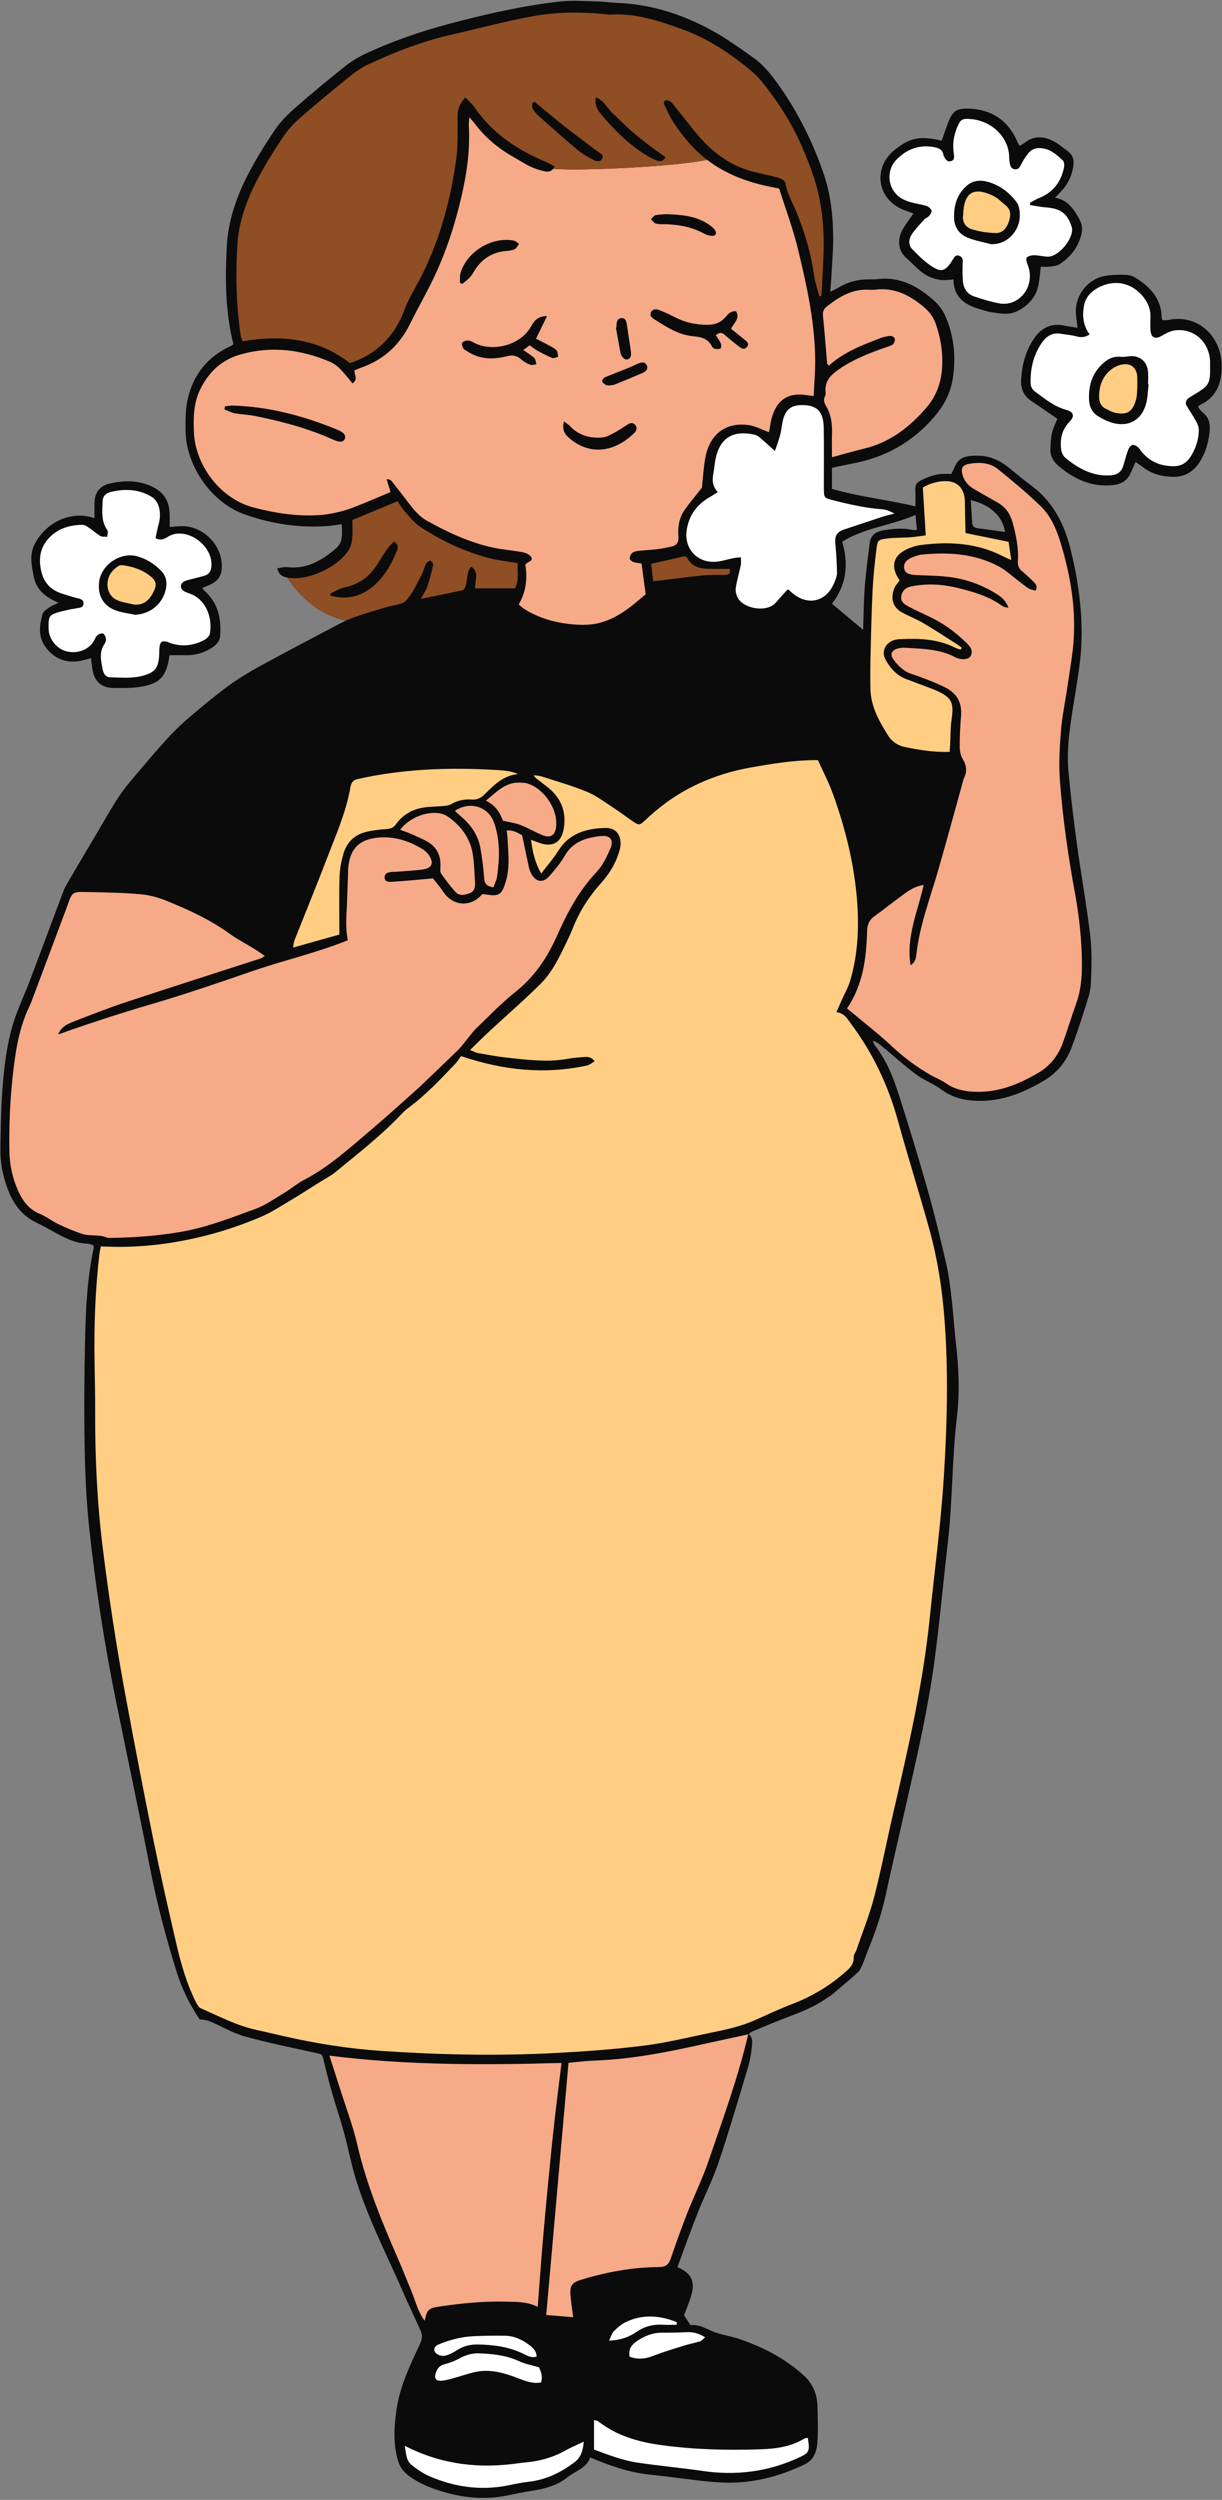
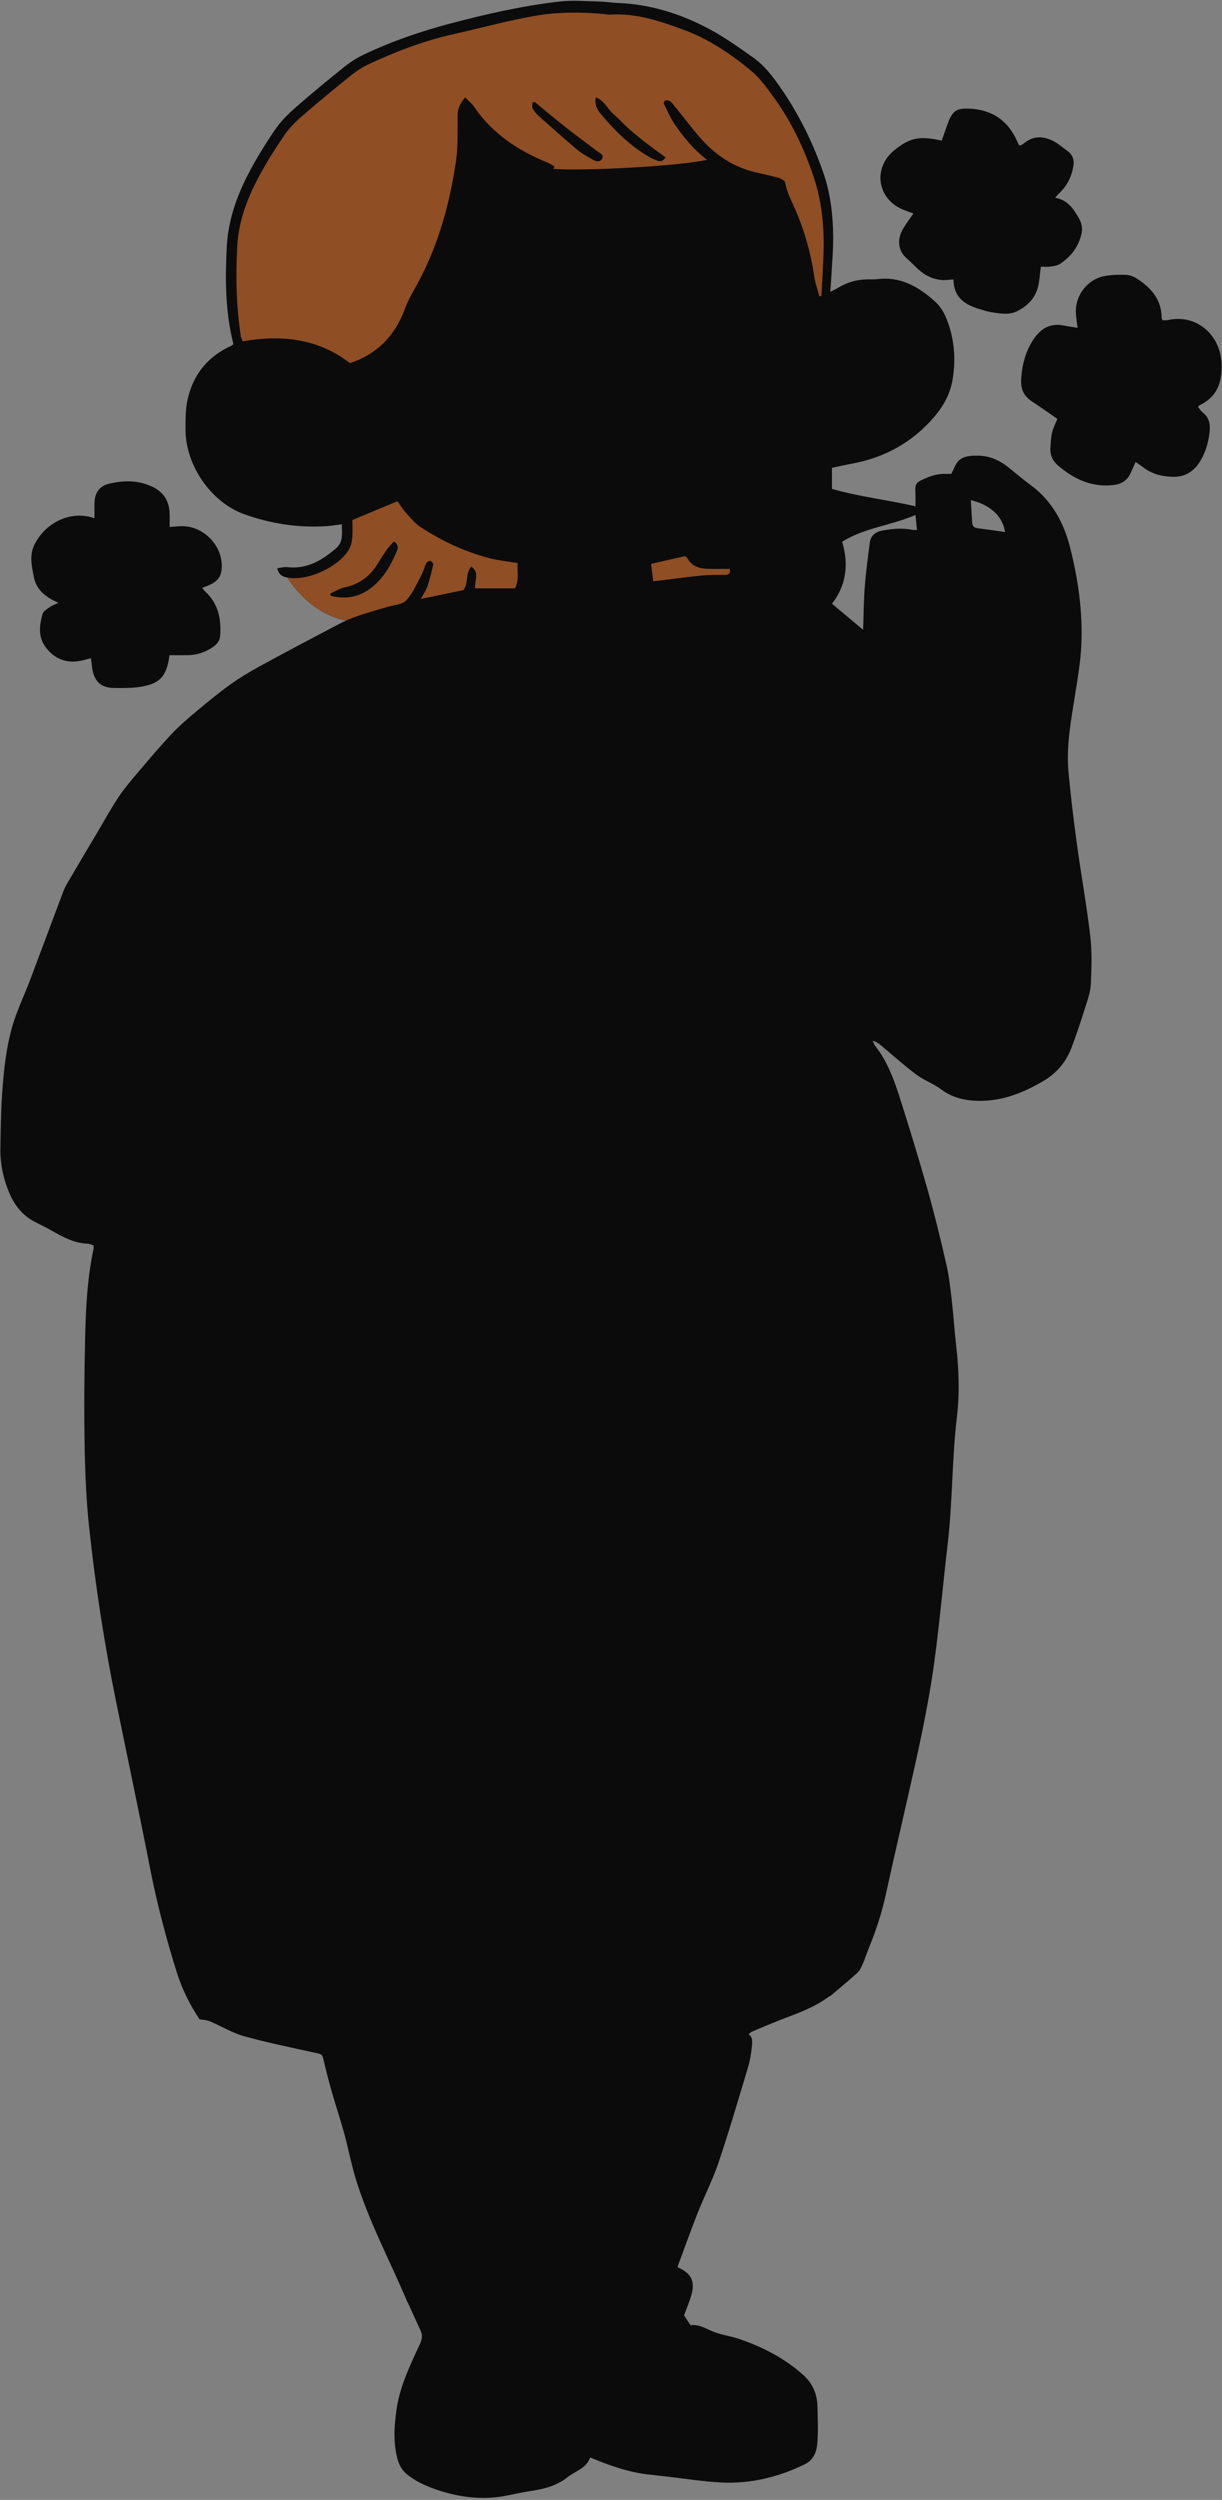
<svg xmlns="http://www.w3.org/2000/svg" height="635.5" preserveAspectRatio="xMidYMid meet" version="1.0" viewBox="-0.1 -0.2 310.8 635.5" width="310.8" zoomAndPan="magnify">
  <rect x="-0.1" y="-0.2" width="310.8" height="635.5" fill="#808080" stroke="none" />
  <g id="change1_1">
    <path d="M273.788,214.311c-0.833-6.089-1.571-12.196-2.132-18.315c-0.604-6.586,0.648-13.05,1.666-19.524 c0.657-4.18,1.397-8.378,1.595-12.592c0.396-8.433-0.781-16.752-2.856-24.917c-1.613-6.349-4.612-11.891-10.053-15.871 c-1.868-1.366-3.631-2.876-5.432-4.333c-2.366-1.914-4.988-3.138-8.099-3.13c-1.706,0.004-3.486,0.064-4.74,1.281 c-0.827,0.802-1.196,2.077-1.888,3.359c-0.3,0-0.854,0.02-1.405-0.004c-2.143-0.091-4.098,0.605-5.987,1.489 c-1.615,0.756-1.854,1.356-1.741,3.184c0.068,1.091,0.012,2.189,0.012,3.578c-7.253-1.698-14.453-2.465-21.229-4.438 c0-1.983,0-3.629,0-5.354c1.801-0.377,3.427-0.752,5.065-1.054c8.394-1.55,15.451-5.438,21.005-11.969 c2.322-2.731,4.01-5.812,4.601-9.356c0.926-5.554,0.431-11.017-1.834-16.202c-0.621-1.421-1.622-2.808-2.779-3.838 c-4.109-3.656-8.686-6.278-14.513-5.543c-0.71,0.089-1.437,0.057-2.156,0.052c-2.784-0.021-5.371,0.658-7.757,2.107 c-0.572,0.347-1.192,0.615-2.059,1.057c0.099-1.364,0.192-2.387,0.245-3.413c0.183-3.509,0.517-7.02,0.49-10.527 c-0.042-5.451-0.648-10.895-2.416-16.056c-2.674-7.809-6.304-15.178-11.044-21.988c-1.982-2.848-4.068-5.582-6.903-7.578 c-3.524-2.482-7.052-5.02-10.831-7.064c-7.377-3.989-15.255-6.497-23.729-6.811c-1.516-0.056-3.025-0.318-4.54-0.35 c-3.344-0.07-6.727-0.382-10.028-0.01c-9.451,1.067-18.705,3.177-27.908,5.606c-7.598,2.006-14.967,4.547-22.048,7.916 c-1.712,0.815-3.352,1.875-4.834,3.061c-4.177,3.344-8.318,6.739-12.343,10.262c-1.906,1.668-3.777,3.495-5.202,5.568 c-2.484,3.613-4.804,7.37-6.842,11.25c-3.069,5.843-5.231,12.091-5.566,18.708c-0.42,8.287-0.381,16.601,1.698,24.749 c-0.261,0.185-0.434,0.354-0.641,0.448c-5.943,2.705-9.626,7.32-11.016,13.622c-0.543,2.462-0.54,5.078-0.531,7.623 c0.033,9.384,6.735,18.606,14.954,21.533c6.814,2.427,13.752,3.493,20.943,3.022c1.238-0.081,2.466-0.302,3.851-0.477 c0.043,2.376,0.415,4.546-1.534,6.188c-3.575,3.013-7.4,5.312-12.368,4.708c-0.788-0.096-1.621,0.178-2.503,0.29 c0.045,0.223,0.104,0.421,0.171,0.603c0.024,0.065,0.055,0.119,0.082,0.179c0.048,0.108,0.095,0.216,0.151,0.309 c0.038,0.063,0.081,0.117,0.122,0.174c0.053,0.074,0.106,0.148,0.165,0.212c0.05,0.055,0.104,0.103,0.157,0.151 c0.057,0.052,0.115,0.103,0.176,0.148c0.062,0.045,0.126,0.086,0.191,0.125c0.059,0.035,0.118,0.069,0.179,0.1 c0.074,0.037,0.149,0.071,0.226,0.102c0.056,0.022,0.112,0.043,0.169,0.063c0.089,0.03,0.178,0.059,0.27,0.084 c0.043,0.012,0.088,0.022,0.132,0.033c0.112,0.027,0.224,0.053,0.339,0.075c1.834,2.844,6.838,9.353,14.978,10.934 c0.001,0,0.002-0.001,0.003-0.001c-0.001,0-0.002,0.001-0.003,0.001c0,0-0.001,0-0.001,0c-0.462,0.207-0.919,0.422-1.366,0.656 c-6.855,3.589-13.703,7.194-20.495,10.901c-2.725,1.487-5.404,3.107-7.914,4.927c-3.163,2.294-6.177,4.8-9.169,7.319 c-2.008,1.691-3.977,3.457-5.764,5.375c-2.773,2.976-5.409,6.082-8.039,9.186c-1.75,2.066-3.54,4.125-5.042,6.368 c-1.951,2.914-3.639,6.005-5.431,9.025c-2.527,4.258-5.057,8.514-7.56,12.786c-0.478,0.816-0.909,1.673-1.242,2.557 c-2.816,7.469-5.588,14.954-8.41,22.42c-0.847,2.24-1.829,4.429-2.71,6.657c-0.557,1.408-1.107,2.825-1.548,4.273 c-1.756,5.772-2.372,11.743-2.792,17.719c-0.33,4.699-0.379,9.422-0.447,14.135c-0.056,3.881,0.743,7.635,2.263,11.202 c1.349,3.165,3.374,5.781,6.541,7.366c1.495,0.748,2.984,1.512,4.44,2.334c2.795,1.578,5.601,3.083,8.923,3.204 c0.517,0.019,1.024,0.282,1.532,0.432c0,0.398,0.042,0.639-0.006,0.862c-1.615,7.542-1.974,15.216-2.152,22.881 c-0.213,9.109-0.28,18.229-0.117,27.339c0.122,6.865,0.416,13.753,1.143,20.577c1.584,14.858,3.866,29.625,6.846,44.274 c2.881,14.164,5.896,28.301,8.669,42.486c1.75,8.954,4.067,17.744,6.797,26.434c1.344,4.278,3.332,8.266,5.786,11.898 c1.029,0.069,1.968,0.223,2.816,0.586c2.855,1.221,5.576,2.887,8.536,3.707c5.912,1.639,11.94,2.867,17.938,4.183 c1.92,0.421,1.878,0.32,2.299,2.112c0.621,2.64,1.298,5.268,2.045,7.875c1.011,3.531,2.183,7.016,3.152,10.558 c1.053,3.85,1.778,7.796,2.95,11.607c3.322,10.799,8.688,20.754,13.058,31.122c0.062,0.146,0.165,0.274,0.231,0.419 c1.059,2.316,2.103,4.638,3.176,6.947c0.544,1.171,0.398,2.17-0.16,3.383c-2.467,5.363-5.094,10.69-5.951,16.63 c-0.619,4.291-0.893,8.577,0.297,12.839c0.472,1.69,1.365,2.969,2.786,4.037c2.477,1.861,5.275,2.998,8.173,3.902 c5.568,1.736,11.232,2.307,17.006,1.101c2.031-0.424,4.066-0.847,6.116-1.156c3.285-0.495,6.484-1.359,9.072-3.445 c1.983-1.598,4.812-2.222,5.789-5.029c4.918,2.027,9.78,3.778,14.981,4.334c1.429,0.153,2.856,0.321,4.283,0.483 c4.68,0.529,9.349,1.295,14.044,1.532c7.468,0.378,14.562-1.359,21.289-4.626c2.311-1.122,3.022-3.268,3.188-5.472 c0.233-3.099,0.115-6.233,0.02-9.348c-0.093-3.075-1.195-5.706-3.556-7.835c-4.772-4.304-10.346-7.152-16.355-9.208 c-2.331-0.798-4.875-1.059-7.096-2.066c-1.763-0.799-3.389-1.68-5.275-1.424c-0.61-0.935-1.127-1.728-1.644-2.52 c0.603-1.625,1.258-3.171,1.752-4.767c1.172-3.786,0.221-5.828-3.351-7.447c-0.062-0.028-0.098-0.116-0.069-0.08 c1.717-4.611,3.339-9.19,5.125-13.704c1.703-4.305,3.843-8.452,5.314-12.828c2.696-8.019,5.076-16.146,7.506-24.252 c0.523-1.746,0.812-3.586,0.989-5.405c0.099-1.016,0.252-2.226-0.853-2.957c-0.001,0-0.001-0.001-0.002-0.001 c0.219-0.173,0.42-0.388,0.645-0.544c0.076-0.053,0.155-0.099,0.239-0.134c2.797-1.17,5.583-2.374,8.42-3.441 c3.815-1.435,7.613-2.877,10.933-5.32c0.191-0.141,0.448-0.197,0.626-0.349c2.307-1.952,4.656-3.861,6.876-5.909 c0.665-0.613,1.027-1.596,1.411-2.461c0.485-1.09,0.817-2.246,1.273-3.351c1.831-4.439,3.369-8.962,4.401-13.666 c1.814-8.269,3.724-16.517,5.6-24.773c2.62-11.53,5.244-23.069,6.83-34.791c1.349-9.973,2.229-20.009,3.398-30.007 c1.253-10.712,1.063-21.52,2.344-32.242c0.718-6.012,0.493-12.13-0.21-18.192c-0.433-3.729-0.652-7.483-1.083-11.212 c-0.357-3.089-0.686-6.204-1.378-9.227c-1.46-6.379-3.003-12.746-4.782-19.042c-2.28-8.064-4.735-16.082-7.292-24.063 c-1.412-4.409-3.09-8.747-6.001-12.466c-0.311-0.398-0.478-0.908-0.712-1.367c0.97,0.237,1.627,0.751,2.269,1.285 c2.942,2.448,5.787,5.025,8.85,7.31c1.966,1.466,4.395,2.312,6.356,3.783c2.777,2.081,5.853,2.797,9.189,2.893 c6.222,0.178,11.731-2.052,16.941-5.147c3.257-1.935,5.616-4.767,6.967-8.302c1.308-3.423,2.446-6.915,3.552-10.41 c0.6-1.896,1.303-3.847,1.389-5.798c0.178-4.064,0.326-8.185-0.143-12.21C276.281,229.929,274.859,222.142,273.788,214.311z M246.811,126.929c4.985,1.218,8.089,4.085,8.714,8.114c-2.501-0.35-4.769-0.686-7.043-0.975c-0.865-0.11-1.269-0.569-1.321-1.398 C247.043,130.776,246.93,128.882,246.811,126.929z M232.742,130.705c0.149,1.525,0.253,2.595,0.374,3.833 c-0.558-0.025-0.948,0.008-1.316-0.068c-2.469-0.51-4.908-0.252-7.357,0.174c-1.864,0.325-3.104,1.276-3.346,3.201 c-0.466,3.711-0.972,7.422-1.257,11.149c-0.271,3.549-0.282,7.117-0.416,10.907c-2.711-2.266-5.224-4.367-7.925-6.625 c3.547-4.531,4.369-9.894,2.587-15.757C219.779,133.941,226.449,133.439,232.742,130.705z M8.497,146.439 c-0.531-2.757-1.17-5.515,0.172-8.203c2.912-5.83,9.54-8.753,15.258-6.694c0-1.259,0.001-2.486,0-3.712 c-0.004-2.676,1.233-4.495,3.792-5.088c3.634-0.841,7.223-0.921,10.772,0.715c2.864,1.32,4.314,3.437,4.531,6.479 c0.09,1.259,0.015,2.53,0.015,3.823c1.063-0.073,1.998-0.169,2.934-0.198c5.24-0.162,10.066,4.335,10.326,9.605 c0.141,2.861-0.735,4.298-3.339,5.447c-0.483,0.213-0.984,0.385-1.618,0.631c0.286,0.365,0.444,0.635,0.666,0.836 c3.382,3.067,4.204,7.005,3.893,11.341c-0.095,1.329-0.874,2.201-1.894,2.896c-1.893,1.29-3.992,1.995-6.289,2.039 c-1.502,0.028-3.004,0.005-4.701,0.005c-0.742,5.567-2.555,7.448-8.183,8.144c-1.971,0.244-3.985,0.203-5.979,0.185 c-3.117-0.028-4.863-1.535-5.435-4.616c-0.171-0.923-0.232-1.866-0.363-2.96c-0.762,0.201-1.357,0.359-1.953,0.514 c-4.021,1.041-7.503-0.201-9.832-3.656c-1.713-2.541-1.303-5.357-0.554-8.071c0.196-0.71,1.15-1.265,1.845-1.767 c0.564-0.408,1.261-0.63,2.214-1.085C11.596,151.636,9.156,149.856,8.497,146.439z M227.412,37.946 c3.919-3.154,6.37-3.656,11.995-2.392c0.518-1.459,1.026-2.947,1.575-4.419c1.179-3.162,2.208-3.869,5.536-3.712 c5.725,0.272,9.765,3.034,12.087,8.288c0.128,0.289,0.26,0.577,0.404,0.859c0.031,0.061,0.119,0.093,0.345,0.258 c0.312-0.191,0.722-0.385,1.065-0.663c2.441-1.981,5.024-1.773,7.592-0.386c1.183,0.639,2.214,1.561,3.321,2.343 c1.396,0.987,1.84,2.317,1.552,3.977c-0.392,2.255-1.237,4.285-2.79,5.99c-0.532,0.584-1.081,1.152-1.854,1.972 c3.196,0.56,4.646,2.782,6.042,5.174c0.792,1.358,1.003,2.703,0.659,4.125c-0.787,3.253-2.721,5.753-5.492,7.556 c-0.687,0.447-1.642,0.542-2.493,0.66c-0.768,0.106-1.562,0.022-2.338,0.022c-0.204,1.661-0.305,3.089-0.564,4.487 c-0.601,3.243-2.654,5.431-5.487,6.838c-2.09,1.038-4.381,0.56-6.584,0.24c-0.94-0.136-1.849-0.483-2.771-0.742 c-3.819-1.073-6.768-2.967-6.812-7.581c-1.166,0.06-2.176,0.24-3.154,0.135c-2.204-0.236-4.124-1.194-5.76-2.689 c-1.002-0.915-1.939-1.903-2.965-2.79c-2.488-2.151-2.255-5.093-1.126-7.191c0.784-1.456,1.832-2.769,2.822-4.235 c-0.848-0.311-1.671-0.593-2.48-0.912C222.984,50.496,221.764,42.491,227.412,37.946z M304.604,103.26 c0.398,0.475,0.734,1.05,1.222,1.428c1.67,1.293,1.92,3.026,1.714,4.95c-0.276,2.576-0.97,5.033-2.298,7.257 c-1.579,2.645-3.819,4.196-7.06,4.117c-2.802-0.068-5.363-0.72-7.599-2.47c-0.558-0.437-1.159-0.819-1.865-1.314 c-0.461,1.047-0.848,1.989-1.286,2.905c-0.906,1.894-2.381,2.775-4.522,2.991c-5.419,0.547-9.836-1.536-13.816-4.898 c-1.338-1.13-2.14-2.6-2.04-4.41c0.074-1.349,0.124-2.722,0.428-4.028c0.284-1.219,0.889-2.362,1.343-3.513 c-2.187-1.502-4.315-3.02-6.5-4.449c-2.085-1.364-2.864-3.183-2.705-5.687c0.228-3.595,1.096-6.92,3.059-9.954 c1.874-2.897,4.373-4.358,7.908-3.615c1.071,0.225,2.16,0.365,3.377,0.566c-0.158-1.381-0.372-2.619-0.43-3.864 c-0.203-4.362,2.953-8.484,7.268-9.294c1.789-0.336,3.659-0.367,5.485-0.311c0.904,0.027,1.896,0.403,2.671,0.898 c3.662,2.34,6.369,5.342,6.394,10.029c0.001,0.147,0.102,0.294,0.223,0.62c0.458-0.022,0.99,0.024,1.49-0.081 c7.28-1.531,13.265,3.893,13.523,11.123c0.173,4.848-1.14,8.449-5.642,10.589C304.821,102.903,304.752,103.073,304.604,103.26z" fill="#0b0b0b" />
  </g>
  <g id="change2_1">
-     <path d="M303.122,100.415c4.538-2.735,4.606-2.852,4.543-8.211c-0.004-0.319,0.014-0.641-0.016-0.958 c-0.474-5.04-4.549-8.08-9.015-7.445c-1.124,0.16-2.226,0.773-3.238,1.354c-1.703,0.976-2.749,0.52-2.888-1.458 c-0.079-1.112-0.033-2.236-0.007-3.353c0.049-2.115-0.763-3.887-2.13-5.439c-2.74-3.109-6.572-4.013-10.399-2.342 c-2.131,0.931-3.896,2.52-4.34,4.786c-0.488,2.492-0.349,5.107,1.406,7.471c-1.173,0.741-2.184,0.824-3.359,0.492 c-1.292-0.365-2.665-0.441-3.999-0.667c-2.3-0.39-3.799,0.77-4.977,2.55c-2.011,3.037-2.763,6.404-2.68,10.014 c0.023,0.997,0.47,1.658,1.207,2.201c2.438,1.792,4.765,3.73,7.798,4.559c1.999,0.547,2.28,1.613,0.851,3.089 c-1.896,1.958-2.372,4.304-2.114,6.844c0.081,0.795,0.492,1.773,1.085,2.264c3.256,2.692,6.802,4.687,11.275,4.494 c1.777-0.077,2.895-0.72,3.433-2.36c0.447-1.363,0.758-2.774,1.264-4.113c0.202-0.534,0.761-1.296,1.168-1.302 c0.564-0.009,1.329,0.463,1.676,0.961c2.137,3.073,5.044,4.459,8.753,4.47c2.001,0.006,3.375-0.952,4.339-2.5 c1.282-2.059,2.056-4.35,2.037-6.797c-0.006-0.793-0.417-1.637-0.817-2.362c-0.749-1.357-1.672-2.617-2.411-3.978 c-0.168-0.31-0.016-0.966,0.225-1.283C302.113,100.974,302.648,100.701,303.122,100.415z M291.445,102.238 c-1.094,4.4-4.666,6.347-8.963,4.943c-1.125-0.368-2.224-0.9-3.229-1.527c-1.5-0.936-2.277-2.293-2.365-4.163 c-0.177-3.731,0.813-6.925,3.678-9.437c1.253-1.098,2.633-1.738,4.358-1.554c0.694,0.074,1.417-0.042,2.119-0.129 c2.56-0.317,4.572,1.202,4.835,3.778c0.113,1.105,0.019,2.231,0.019,3.347c0.046,0.004,0.092,0.009,0.138,0.013 C291.849,99.088,291.826,100.707,291.445,102.238z M190.277,516.936c-0.028,0.006-0.057,0.012-0.086,0.018 c0.007-0.028,0.014-0.056,0.021-0.083C190.212,516.871,190.279,516.937,190.277,516.936z M160.035,598.903 c-0.375-1.952,0.526-3.051,1.755-3.897c1.937-1.333,4.044-2.223,6.467-2.216c2.156,0.006,4.315-0.024,6.469-0.127 c1.582-0.076,2.974,0.359,4.517,1.301c-0.489,0.402-0.828,0.867-1.271,1.011c-1.287,0.417-2.632,0.65-3.923,1.054 c-2.654,0.829-5.335,1.605-7.916,2.626C164.1,599.46,162.172,599.667,160.035,598.903z M15.752,150.734 c1.141,0.359,2.28,0.726,3.434,1.038c0.845,0.229,1.959,0.287,1.956,1.384c-0.003,1.338-1.326,1.103-2.184,1.355 c-0.379,0.112-0.793,0.102-1.18,0.193c-1.164,0.272-2.347,0.493-3.478,0.868c-1.7,0.563-1.988,1.022-2.039,2.779 c-0.014,0.479-0.002,0.959,0.015,1.438c0.09,2.502,2.048,4.936,4.475,5.569c2.849,0.743,5.736-0.358,7.065-2.688 c0.276-0.483,0.476-1.07,0.88-1.402c0.365-0.3,1.074-0.56,1.425-0.396c0.381,0.179,0.66,0.849,0.726,1.339 c0.057,0.429-0.146,0.972-0.401,1.351c-1.408,2.087-0.834,4.293-0.413,6.471c0.188,0.971,0.715,1.919,1.832,1.943 c2.942,0.062,5.912,0.374,8.8-0.521c2.617-0.812,3.445-1.851,3.689-4.651c0.076-0.874,0.017-1.763,0.136-2.63 c0.167-1.227,0.638-1.529,1.79-1.254c0.384,0.092,0.739,0.3,1.118,0.42c2.889,0.912,5.689,0.571,8.341-0.786 c0.644-0.329,1.43-1.023,1.538-1.655c0.766-4.467-1.257-8.77-4.941-10.134c-0.595-0.221-1.23-0.408-1.745-0.76 c-0.946-0.646-0.915-1.752,0.075-2.344c0.53-0.317,1.187-0.433,1.797-0.6c1.153-0.316,2.326-0.562,3.467-0.914 c1.209-0.372,1.68-1.212,1.752-2.518c0.3-5.463-6.652-10.113-11.034-7.408c-0.833,0.514-1.779,1.145-3.193,0.375 c0.249-1.125,0.467-2.341,0.793-3.529c0.797-2.904,0.148-5.781-1.75-6.946c-3.254-1.996-6.784-2.12-10.394-1.268 c-1.166,0.275-2.052,0.998-2.093,2.304c-0.078,2.526-0.472,5.098,1.184,7.386c0.271,0.374,0.015,1.129,0.002,1.708 c-0.587-0.047-1.276,0.084-1.74-0.18c-0.963-0.549-1.78-1.348-2.709-1.965c-0.582-0.386-1.264-0.901-1.894-0.89 c-3.287,0.054-6.313,0.932-8.605,3.47c-2.012,2.229-2.522,4.784-1.971,7.779C10.882,147.758,12.654,149.758,15.752,150.734z M25.12,147.656c0.566-4.331,5.453-7.596,9.642-6.449c2.364,0.647,4.348,1.905,6.064,3.64c1.3,1.314,1.628,2.848,1.275,4.614 c-0.761,3.808-3.906,6.419-7.813,6.623c-1.548-0.323-3.143-0.505-4.636-0.996C26.244,153.968,24.651,151.244,25.12,147.656z M161.986,592.47c-2.026,1.392-4.157,2.238-7.186,2.337c0.475-0.962,0.687-1.842,1.231-2.393c0.885-0.896,1.891-1.778,3.014-2.313 c4.345-2.07,8.687-1.709,12.961,0.002c0.003,0.226,0.006,0.453,0.01,0.679c-1.14,0-2.284,0.06-3.42-0.012 C166.198,590.618,163.926,591.137,161.986,592.47z M143.456,622.866c1.525-0.85,3.143-1.533,4.915-2.385 c-0.2,2.238-0.659,3.998-2.467,5.34c-3.468,2.575-7.194,4.381-11.532,4.864c-1.742,0.194-3.468,0.557-5.188,0.908 c-6.88,1.405-13.514,0.479-19.905-2.237c-1.666-0.708-3.22-1.779-4.652-2.904c-1.496-1.176-1.435-3.06-1.77-4.902 c9.366,4.803,18.938,5.864,28.898,4.43c1.263-0.182,2.544-0.247,3.803-0.45C138.335,625.083,140.979,624.246,143.456,622.866z M205.349,619.521c0.572,3.545,0.414,3.82-2.658,5.204c-7.698,3.467-15.707,4.436-24.05,3.218 c-5.598-0.817-11.245-1.31-16.837-2.162c-3.774-0.575-7.333-2.007-10.819-3.281c0-2.573,0-4.94,0-7.489 c0.469,0.123,0.814,0.117,1.025,0.283c4.672,3.666,10.114,5.243,15.889,6.048c8.483,1.184,17.002,1.379,25.539,1.088 c3.842-0.131,7.631-0.652,11.027-2.706C204.708,619.577,205.047,619.586,205.349,619.521z M111.437,595.787 c2.884-1.213,5.899-1.968,9.03-2.108c2.627-0.118,5.261-0.163,7.889-0.115c2.392,0.044,4.492,1.04,6.342,2.493 c0.856,0.672,1.666,1.483,1.685,2.806c-1.411,0.469-2.539-0.314-3.63-0.828c-3.625-1.706-7.453-2.183-11.392-2.248 c-1.985-0.033-3.753,0.465-5.415,1.556c-0.85,0.558-1.807,1.037-2.783,1.288c-0.601,0.155-1.44-0.009-1.98-0.342 C109.975,597.543,110.108,596.347,111.437,595.787z M110.704,603.145c0.348-1.074,0.878-1.971,2.171-2.306 c1.361-0.353,2.717-0.862,3.949-1.535c1.517-0.829,3.04-1.304,4.78-1.258c3.615,0.097,7.134,0.506,10.481,2.057 c1.422,0.659,3.021,0.937,4.89,1.493c0.527,1.084,1.021,2.32,0.53,3.841c-2.079,0.401-3.91-0.342-5.749-1.037 c-3.458-1.307-6.97-2.423-10.721-1.665c-1.942,0.393-3.82,1.09-5.74,1.604c-1.068,0.286-2.154,0.624-3.243,0.673 C110.777,605.071,110.309,604.363,110.704,603.145z M180.421,126.16c0.596-0.34,1.17-0.719,2.048-1.261 c-1.488-1.633-1.433-3.182-1.123-4.8c0.255-1.333,0.324-2.706,0.631-4.025c1.294-5.562,5.121-6.892,9.949-5.737 c0.914,0.219,1.679,1.131,2.468,1.779c0.766,0.628,1.473,1.327,2.595,2.349c0.563-1.707,1.046-2.931,1.363-4.197 c0.348-1.389,0.41-2.857,0.832-4.218c0.682-2.201,2.061-3.174,4.191-3.256c4.22-0.162,5.959,1.439,6.034,5.784 c0.08,4.634,0.024,9.271,0.027,13.907c0,0.559-0.014,1.119,0,1.678c0.055,2.218,0.065,2.206,2.335,2.795 c4.169,1.083,8.364,2.014,12.675,2.324c0.391,0.028,0.787,0.127,1.159,0.255c0.424,0.146,0.824,0.361,1.792,0.798 c-1.395,0.381-2.27,0.581-3.119,0.859c-3.252,1.062-6.498,2.142-9.741,3.23c-2.323,0.779-2.333,2.197-2.129,4.169 c0.236,2.285,0.316,4.589,0.376,6.887c0.016,0.612-0.245,1.25-0.456,1.848c-2.019,5.708-7.342,6.866-11.651,2.549 c-0.1-0.1-0.262-0.137-0.462-0.237c-0.984,1.1-2.007,2.196-2.978,3.336c-2.22,2.607-7.956,1.619-9.58-1.009 c-0.462-0.748-0.747-1.818-0.627-2.672c0.275-1.965,0.885-3.881,1.281-5.833c0.13-0.642,0.02-1.333,0.02-2.002 c-0.6,0.066-1.207,0.093-1.798,0.207c-1.638,0.315-3.261,0.903-4.905,0.958c-4.535,0.15-7.71-3.419-7.092-7.936 C175.055,130.905,177.087,128.058,180.421,126.16z M229.366,50.344c0.686,0.387,1.453,0.666,2.216,0.872 c1.305,0.353,2.661,0.534,3.946,0.943c0.521,0.166,1.124,0.666,1.294,1.153c0.126,0.36-0.312,1.006-0.64,1.41 c-0.289,0.355-0.849,0.483-1.16,0.828c-1.116,1.237-2.308,2.436-3.218,3.817c-0.772,1.172-0.956,2.667,0.12,3.784 c1.435,1.489,2.939,2.969,4.63,4.138c2.701,1.867,3.774,1.525,5.531-1.257c0.043-0.067,0.077-0.14,0.118-0.208 c0.373-0.62,0.723-1.329,1.638-1.02c0.946,0.321,0.968,1.058,0.913,1.945c-0.09,1.426-0.042,2.865,0.029,4.294 c0.101,2.03,1.072,3.531,3.034,4.171c2.04,0.666,4.104,1.318,6.208,1.705c1.119,0.205,2.46,0.113,3.498-0.325 c3.748-1.584,5.29-5.883,3.688-9.632c-0.223-0.523-0.424-1.449-0.165-1.696c0.433-0.414,1.248-0.592,1.897-0.582 c1.184,0.017,2.366,0.364,3.547,0.358c2.704-0.013,6.472-4.6,6.057-7.267c-0.024-0.156-0.081-0.308-0.13-0.46 c-1.074-3.252-2.827-4.524-6.377-4.782c-1.389-0.101-2.763-0.401-4.144-0.61c-0.008-0.19-0.016-0.379-0.024-0.569 c0.763-0.409,1.495-0.897,2.295-1.213c3.574-1.413,5.598-4.087,6.344-7.771c0.115-0.569,0.055-1.454-0.302-1.789 c-1.445-1.355-2.944-2.729-5.019-3.065c-1.411-0.228-2.751,0.015-3.695,1.182c-0.689,0.851-1.316,1.779-1.806,2.755 c-0.383,0.762-0.702,1.511-1.678,1.385c-0.963-0.124-1.205-0.934-1.321-1.763c-0.055-0.395-0.113-0.795-0.113-1.192 c-0.006-4.955-4.214-9.4-9.904-9.826c-2.068-0.155-2.482,0.111-3.279,1.978c-0.933,2.186-1.279,4.436-0.909,6.789 c0.13,0.824,0.221,1.722-0.8,1.959c-0.956,0.221-1.383-0.581-1.741-1.322c-0.035-0.072-0.081-0.145-0.091-0.221 c-0.189-1.497-1.293-1.848-2.535-2.066c-3.692-0.648-6.783,0.555-9.351,3.149C225,43.317,225.712,48.28,229.366,50.344z M245.349,47.413c1.861-1.869,3.908-1.975,6.148-1.279c2.91,0.904,5.258,2.735,7.021,5.151c0.627,0.859,0.749,2.232,0.756,3.373 c0.022,3.465-2.885,7.342-7.304,7.221c-1.983-0.535-4.039-0.889-5.929-1.653c-2.336-0.943-3.534-2.81-3.5-5.452 C242.578,51.949,243.263,49.508,245.349,47.413z" fill="#fff" />
-   </g>
+     </g>
  <g id="change3_1">
-     <path d="M228.71,147.356c-0.49,0.717-1.168,1.373-1.437,2.168c-0.681,2.008-0.723,4.425,2.048,5.965 c1.741,0.968,3.632,1.671,5.346,2.679c2.881,1.694,5.678,3.533,8.503,5.321c0.467,0.296,0.899,0.646,1.348,0.972 c-0.098,0.158-0.197,0.315-0.295,0.473c-0.443-0.147-0.915-0.238-1.326-0.449c-4.51-2.309-9.396-2.437-14.259-2.198 c-3.211,0.158-4.87,2.854-3.467,5.301c1.191,2.077,2.772,3.917,5.144,4.815c1.939,0.735,3.88,1.461,5.82,2.194 c0.597,0.226,1.199,0.439,1.781,0.699c4.092,1.824,4.652,3.027,3.999,7.476c-0.312,2.119-0.248,4.294-0.359,6.443 c-0.028,0.546-0.077,1.091-0.122,1.707c-4.034,0.171-7.883-0.493-11.667-1.284c-1.425-0.298-3.066-1.401-3.84-2.623 c-2.342-3.7-4.565-7.552-4.642-12.145c-0.05-2.954-0.042-5.912,0.03-8.866c0.133-5.428,0.257-10.859,0.53-16.281 c0.172-3.421,0.528-6.839,0.955-10.239c0.302-2.404,0.428-2.509,2.775-2.798c1.892-0.233,3.82-0.16,5.728-0.294 c1.246-0.087,2.484-0.302,4.047-0.5c-0.258-4.273-0.493-8.154-0.735-12.159c1.491-0.909,3.15-1.424,4.9-1.585 c3.758-0.344,5.78,1.611,5.793,5.438c0.008,2.535,0.104,5.069,0.162,7.719c3.763,0.768,7.257,1.48,10.947,2.233 c0.217,1.479,0.419,2.854,0.68,4.634c-1.041-0.476-1.675-0.738-2.285-1.048c-6.682-3.4-13.772-3.689-21.014-2.737 c-0.858,0.113-1.708,0.409-2.522,0.723C227.096,140.723,226.18,143.695,228.71,147.356z M236.348,312.588 c-2.557-9.314-5.49-18.524-8.055-27.836c-2.47-8.97-6.359-17.202-11.918-24.65c-0.929-1.245-1.634-2.758-3.748-2.987 c0.524-1.188,0.961-2.185,1.402-3.18c0.71-1.601,1.61-3.145,2.101-4.81c2.134-7.235,2.33-14.664,1.603-22.092 c-0.851-8.698-3.014-17.138-5.965-25.351c-1.094-3.045-2.62-5.934-3.841-8.654c-6.119-0.028-11.686,0.919-17.275,1.916 c-5.495,0.98-10.697,2.735-15.574,5.299c-4.095,2.152-7.816,4.963-11.195,8.173c-1.24,1.178-1.499,1.216-2.857,0.293 c-1.78-1.21-3.491-2.523-5.295-3.694c-2.138-1.388-4.218-2.974-6.546-3.933c-3.751-1.544-7.68-2.659-11.546-3.915 c-0.635-0.206-1.339-0.203-2.011-0.296c0.319,0.635,0.797,0.892,1.214,1.226c1.306,1.046,2.723,1.996,3.854,3.21 c2.45,2.631,3.208,5.848,2.551,9.345c-0.625,3.329-2.788,4.538-5.994,3.483c-0.675-0.222-1.332-0.502-2.286-0.865 c0.39,3.014,0.936,5.716,2.588,8.596c1.649-2.178,3.178-3.92,4.394-5.858c2.804-4.47,7.185-5.608,11.954-5.738 c2.619-0.072,4.04,1.803,3.816,4.448c-0.06,0.705-0.27,1.409-0.493,2.086c-0.942,2.855-2.526,5.346-4.519,7.562 c-3.024,3.364-5.417,7.102-7.087,11.31c-0.471,1.187-1.004,2.352-1.559,3.502c-1.842,3.821-3.653,7.728-6.685,10.736 c-4.19,4.156-8.666,8.024-12.997,12.04c-1.62,1.502-3.178,3.072-4.935,4.777c0.9,0.349,1.463,0.675,2.065,0.781 c2.434,0.428,4.868,0.891,7.323,1.152c5.156,0.547,10.317,1.243,15.511,0.287c1.332-0.245,2.695-0.339,4.048-0.444 c0.931-0.073,1.884-0.084,2.753,1.077c-0.716,0.416-1.254,0.924-1.873,1.059c-10.718,2.337-21.206,1.307-32.105-2.369 c-0.37,0.491-0.88,1.324-1.538,2.015c-3.746,3.935-7.47,7.896-11.865,11.144c-0.703,0.519-1.34,1.142-1.943,1.778 c-5.074,5.356-10.908,9.845-16.573,14.523c-1.16,0.958-2.541,1.648-3.826,2.454c-2.502,1.57-4.98,3.18-7.518,4.689 c-2.53,1.504-5.016,3.154-7.71,4.291c-3.815,1.609-7.743,3.024-11.73,4.134c-9.354,2.604-18.9,3.886-28.926,3.344 c-0.135,0.763-0.275,1.375-0.349,1.995c-1.077,9.063-1.384,18.161-1.24,27.28c0.068,4.316,0.172,8.632,0.155,12.948 c-0.044,11.519,0.514,22.987,1.931,34.437c1.64,13.247,3.695,26.42,6.154,39.533c2.164,11.538,4.357,23.072,6.704,34.573 c1.803,8.838,3.799,17.639,5.837,26.426c1.173,5.056,2.583,10.062,4.908,14.743c0.333,0.67,0.783,1.512,1.394,1.776 c4.532,1.964,8.921,4.308,13.798,5.395c2.493,0.556,4.977,1.148,7.468,1.713c8.11,1.84,16.316,3.138,24.604,3.698 c14.997,1.014,30.019,1.318,45.035,0.49c7.331-0.404,14.672-0.94,21.952-1.863c5.606-0.711,11.127-2.102,16.678-3.225 c3.911-0.791,7.809-1.63,11.482-3.277c3.058-1.371,6.099-2.798,9.226-3.995c4.82-1.846,9.203-4.375,13.11-7.742 c1.325-1.142,2.745-2.172,2.639-4.255c-0.029-0.575,0.485-1.164,0.691-1.766c1.524-4.451,3.305-8.838,4.485-13.379 c1.826-7.03,3.196-14.177,4.837-21.257c3.825-16.499,7.623-33.001,9.341-49.894c1.212-11.921,2.82-23.816,3.573-35.765 c0.849-13.465,1.201-26.971,0.136-40.473C239.496,327.245,238.339,319.836,236.348,312.588z M87.27,216.764 c0.808-2.791,2.736-4.706,5.567-5.44c1.758-0.456,3.601-0.643,5.419-0.782c1.034-0.079,1.73-0.335,2.371-1.231 c1.702-2.378,4.106-3.777,6.982-4.223c1.645-0.255,3.332-0.231,4.994-0.388c0.677-0.064,1.436-0.115,1.992-0.45 c1.651-0.993,3.448-1.336,5.288-1.201c1.418,0.105,2.321-0.393,3.307-1.36c2.387-2.339,4.761-4.81,8.515-5.108 c-1.93-0.873-3.997-0.947-6.029-1.065c-11.679-0.678-23.285-0.249-34.758,2.317c-1.303,0.291-1.692,0.978-1.883,2.068 c-1.137,6.498-3.831,12.487-6.163,18.585c-2.593,6.779-5.361,13.491-8.03,20.242c-0.208,0.526-0.243,1.119-0.414,1.951 c4.071-1.141,7.802-2.187,11.788-3.304c0-5.034-0.095-9.898,0.046-14.755C86.318,220.657,86.721,218.659,87.27,216.764z M30.124,152.545c1.256,0.442,2.598,0.64,3.901,0.947c2.537,0.2,3.901-1.222,4.906-3.215c0.938-1.86,0.74-2.859-0.921-4.128 c-2.006-1.532-4.324-2.32-6.804-2.644c-0.371-0.049-0.845-0.047-1.135,0.142c-1.679,1.095-2.815,2.566-2.835,4.672 C27.218,150.283,28.249,151.886,30.124,152.545z M247.132,58.111c1.946,0.577,4.026,0.902,6.055,0.935 c1.763,0.029,2.773-1.323,3.324-2.961c0.52-1.549,0.543-2.977-0.862-4.1c-1.049-0.839-2.016-1.873-3.202-2.432 c-4.885-2.304-7.412-0.98-7.585,4.976C244.609,56.028,245.331,57.577,247.132,58.111z M285.373,92.452 c-1.043,0.163-2.146,0.693-2.97,1.365c-2.108,1.719-2.949,4.065-2.959,6.783c-0.006,1.545,0.54,2.618,1.948,3.243 c0.656,0.292,1.287,0.704,1.975,0.85c2.742,0.581,4.418,0.24,5.417-3.115c0.358-1.201,0.292-2.528,0.376-3.37 c0-1.073,0.013-1.713-0.002-2.352C289.102,93.429,287.725,92.085,285.373,92.452z" fill="#ffce82" />
-   </g>
+     </g>
  <g id="change4_1">
-     <path d="M209.209,80.09c-0.117-1.124,0.248-1.82,1.064-2.453c3.148-2.443,6.464-4.437,10.668-4.187 c0.557,0.033,1.125,0.044,1.676-0.023c4.825-0.585,8.692,1.447,12.239,4.414c1.383,1.157,2.425,2.534,3.022,4.237 c1.368,3.898,1.965,7.911,1.567,12.025c-0.339,3.508-1.653,6.685-3.953,9.354c-4.252,4.933-9.238,8.794-15.731,10.369 c-2.62,0.635-5.212,1.387-8.263,2.206c0-2.262-0.048-4.089,0.012-5.912c0.083-2.523-0.212-4.948-1.54-7.156 c-0.477-0.793-0.691-1.581-0.222-2.471c0.14-0.265,0.164-0.632,0.131-0.941c-0.308-2.853,1.306-4.454,3.481-5.941 c3.679-2.515,7.745-4.099,11.902-5.537c0.599-0.207,1.282-0.351,1.735-0.745c0.341-0.296,0.552-0.97,0.485-1.427 c-0.044-0.296-0.704-0.728-1.065-0.707c-0.858,0.05-1.742,0.232-2.546,0.54c-4.683,1.793-9.38,3.571-13.151,7.005 c-0.26-0.277-0.436-0.375-0.446-0.489C209.919,88.197,209.632,84.136,209.209,80.09z M132.214,209.496 c1.847,0.718,3.577,1.733,5.402,2.514c2.295,0.982,3.528,0.21,3.74-2.225c0.397-4.538-3.297-9.797-7.681-10.91 c-0.38-0.097-0.789-0.082-1.184-0.114c-3.88-0.317-6.227,2.284-9.007,4.585c2.455,1.148,3.61,3.096,4.325,5.084 C129.535,208.831,130.938,208.999,132.214,209.496z M112.087,221.849c1.126,1.634,2.326,3.235,3.66,4.701 c0.993,1.091,2.365,0.766,3.584,0.321c1.144-0.417,1.459-1.44,1.397-2.538c-0.134-2.388-0.205-4.79-0.542-7.153 c-0.571-4.002-2.744-7.094-5.942-9.483c-0.565-0.422-1.213-0.815-1.883-0.998c-3.5-0.958-8.376,0.885-10.688,4.053 c0.922,0.34,1.828,0.624,2.691,1.004c1.454,0.641,2.937,1.247,4.307,2.042c2.356,1.367,3.355,3.524,3.258,6.229 C111.907,220.642,111.785,221.412,112.087,221.849z M123.026,222.888c0.098,1.429,0.555,2.242,2.386,2.464 c0.34-0.992,0.794-1.852,0.92-2.758c0.643-4.608,0.811-9.2-0.784-13.691c-1.446-4.072-6.122-5.534-9.953-2.983 c0.416,0.391,0.791,0.785,1.207,1.13c2.654,2.194,4.665,4.827,5.274,8.286C122.516,217.833,122.852,220.36,123.026,222.888z M269.479,198.307c-0.315-4.197-0.093-8.466,0.255-12.672c0.329-3.969,1.173-7.893,1.737-11.844 c0.564-3.951,1.317-7.898,1.535-11.871c0.411-7.477-0.722-14.835-2.74-22.022c-1.166-4.154-2.52-8.374-5.717-11.457 c-3.438-3.315-7.123-6.39-10.848-9.388c-2.105-1.695-4.748-1.794-7.336-1.335c-1.689,0.299-2.119,1.116-1.672,2.761 c0.444,1.632,1.5,2.803,2.923,3.64c1.995,1.173,4.015,2.302,6.027,3.446c1.982,1.128,3.181,2.808,3.781,5.014 c0.886,3.255,1.602,6.525,1.353,9.921c-0.078,1.059,0.24,1.827,1.055,2.498c0.985,0.812,1.92,1.689,2.828,2.588 c0.548,0.543,1.227,1.097,0.647,2.368c-0.581-0.176-1.27-0.248-1.801-0.576c-0.947-0.585-1.796-1.328-2.69-2 c-1.594-1.198-3.07-2.619-4.809-3.548c-6.222-3.325-12.952-3.733-19.817-3.03c-0.625,0.064-1.242,0.297-1.841,0.512 c-1.933,0.693-2.714,1.671-2.47,3.035c0.209,1.174,1.204,1.571,3.277,1.653c3.182,0.125,6.401,0.143,9.526,0.672 c3.784,0.642,7.375,2.059,10.666,4.107c1.257,0.782,2.409,1.687,3.042,3.527c-0.734-0.178-1.162-0.166-1.434-0.366 c-3.495-2.576-7.567-3.736-11.686-4.73c-3.838-0.926-7.734-1.121-11.632-0.337c-1.258,0.253-2.194,0.971-2.475,2.301 c-0.25,1.185,0.222,1.981,1.755,2.783c1.696,0.888,3.428,1.711,5.166,2.515c3.518,1.628,6.628,3.848,9.392,6.54 c0.948,0.923,2.074,1.943,1.32,3.516c-0.432,0.901-2.361,1.19-3.967,0.337c-3.975-2.111-8.305-2.11-12.596-2.393 c-0.703-0.046-1.453,0.024-2.126,0.226c-1.485,0.445-1.894,1.52-0.981,2.74c1.198,1.6,2.542,2.989,4.583,3.673 c2.868,0.961,5.715,2.053,8.438,3.365c3.242,1.563,4.47,4.103,4.184,7.372c-0.222,2.537-0.343,5.091-0.339,7.637 c0.002,1.081,0.188,2.315,0.733,3.21c1.065,1.748,1.209,3.373,0.242,5.143c-0.111,0.203-0.113,0.464-0.178,0.695 c-2.094,7.537-4.129,15.091-6.303,22.605c-2.039,7.047-4.703,13.926-5.511,21.294c-0.108,0.989-0.316,2.003-1.471,2.747 c-1.214-7.228,1.825-13.61,3.318-20.421c-1.971,0.311-3.4,1.172-4.732,2.129c-2.657,1.911-5.204,3.974-7.861,5.885 c-1.375,0.989-1.742,2.202-1.794,3.858c-0.212,6.751-0.984,13.398-5.112,19.559c0.504,0.394,0.891,0.677,1.256,0.984 c3.424,2.874,6.973,5.614,10.228,8.668c2.999,2.814,6.254,5.205,9.789,7.25c1.24,0.718,2.633,1.203,3.791,2.028 c2.401,1.711,5.089,2.186,7.927,2.24c5.718,0.109,10.783-1.98,15.587-4.783c2.91-1.698,5.023-4.231,6.204-7.396 c1.253-3.358,2.257-6.809,3.484-10.178c1.197-3.288,1.499-6.657,1.483-10.125c-0.028-6.093-0.68-12.096-1.779-18.09 C271.565,217.359,270.195,207.864,269.479,198.307z M49.217,109.64c-0.147-3.692-0.094-7.368,1.578-10.795 c2.169-4.447,5.437-7.582,10.321-8.956c7.81-2.197,15.32-1.239,22.678,1.866c1.847,0.78,3.06,2.264,4.306,3.722 c0.493,0.577,0.959,1.177,1.449,1.781c1.551-1.073,0.406-2.195,0.51-3.32c0.612-0.243,1.261-0.523,1.924-0.761 c5.624-2.023,9.635-5.782,12.259-11.142c1.824-3.727,3.903-7.329,5.716-11.061c3.257-6.707,5.571-13.751,7.264-21.012 c1.405-6.023,2.281-12.086,1.912-18.29c-0.031-0.528,0.065-1.063,0.135-2.059c0.609,0.705,0.969,1.076,1.277,1.485 c2.634,3.499,5.876,6.298,9.679,8.457c1.528,0.867,3.007,1.834,4.586,2.595c1.134,0.546,2.375,0.929,3.609,1.192 c0.102,0.022,0.205,0.039,0.309,0.053c0.052,0.007,0.103,0.01,0.155,0.015c0.049,0.004,0.098,0.009,0.147,0.01 c0.069,0.002,0.137,0.002,0.205-0.002c0.028-0.001,0.056-0.003,0.084-0.006c0.082-0.006,0.163-0.017,0.243-0.033 c0.003-0.001,0.007-0.002,0.01-0.003c0.372-0.081,0.725-0.276,1.026-0.657h0c7.194,0.614,31.512-0.621,39.133-2.291h0 c0.563,0.431,1.139,0.838,1.724,1.226c0.038,0.025,0.076,0.052,0.114,0.077c0.574,0.378,1.159,0.735,1.753,1.074 c0.06,0.034,0.121,0.068,0.182,0.102c1.188,0.668,2.413,1.262,3.672,1.79c0.09,0.038,0.18,0.075,0.27,0.112 c0.616,0.252,1.238,0.492,1.87,0.714c0.061,0.021,0.122,0.041,0.183,0.062c0.593,0.206,1.193,0.398,1.799,0.579 c0.088,0.026,0.175,0.054,0.263,0.08c0.627,0.183,1.26,0.352,1.899,0.51c0.131,0.032,0.263,0.064,0.394,0.095 c0.65,0.156,1.304,0.303,1.965,0.436c0.775,0.155,1.55,0.306,2.249,0.444c1.654,5.266,3.574,10.352,4.833,15.597 c2.591,10.797,4.973,21.66,4.178,32.905c-0.095,1.343-0.147,2.689-0.23,4.234c-0.785-0.095-1.389-0.151-1.988-0.243 c-4.224-0.648-7.146,1.075-8.478,5.157c-0.465,1.425-0.633,2.948-0.909,4.292c-1.756-0.629-3.448-1.579-5.236-1.816 c-6.513-0.864-10.08,3.156-10.979,8.453c-0.439,2.587-0.595,5.222-0.839,7.468c-1.625,2.086-3.178,3.898-4.52,5.855 c-1.361,1.985-1.626,4.326-1.461,6.673c0.096,1.369-0.418,2.15-1.701,2.43c-1.24,0.271-2.488,0.529-3.746,0.683 c-1.584,0.194-3.185,0.245-4.771,0.425c-0.535,0.061-1.152,0.206-1.537,0.538c-0.36,0.31-0.636,0.927-0.617,1.395 c0.013,0.323,0.542,0.754,0.929,0.903c0.576,0.221,1.231,0.234,2.071,0.372c0.337,2.5,0.673,4.989,1.054,7.817 c-3.619,3.081-7.393,6.422-12.525,7.457c-1.697,0.342-3.501,0.369-5.237,0.253c-4.59-0.307-8.977-1.422-12.946-3.858 c-0.529-0.325-0.984-0.77-1.594-1.256c1.895-3.23,2.275-6.664,1.684-10.07c0.474-0.881,2.103-0.832,1.502-1.984 c-0.321-0.616-1.334-1.067-2.106-1.214c-2.583-0.492-5.232-0.664-7.796-1.229c-5.897-1.298-11.318-3.844-16.567-6.755 c-2.365-1.312-3.908-3.497-5.51-5.597c-1.162-1.523-2.346-3.031-3.542-4.527c-0.222-0.277-0.549-0.47-1.245-0.452 c0.304,1.004,0.607,2.008,0.982,3.249c-2.383,1.002-4.781,2.041-7.204,3.016c-1.628,0.655-3.258,1.351-4.949,1.792 c-1.915,0.499-3.888,0.919-5.856,1.047c-5.704,0.371-11.248-0.465-16.802-1.925C55.698,126.525,49.545,117.889,49.217,109.64z M165.461,55.519c0.369,0.367,0.678,0.891,1.123,1.063c0.569,0.22,1.248,0.205,1.879,0.208c3.705,0.019,7.266,0.611,10.568,2.421 c0.602,0.33,1.343,0.533,2.027,0.555c0.823,0.026,1.181-0.66,0.785-1.304c-0.395-0.641-1.049-1.172-1.689-1.605 c-3.169-2.147-6.803-2.487-10.846-2.612c-0.672,0.057-1.721,0.053-2.72,0.273C166.159,54.612,165.833,55.171,165.461,55.519z M166.297,80.952c3.1,1.967,6.212,4.006,9.977,4.335c2.028,0.177,3.7,0.613,4.692,2.546c0.135,0.264,0.43,0.572,0.693,0.619 c0.49,0.087,1.092,0.141,1.486-0.079c0.214-0.12,0.259-0.905,0.097-1.262c-0.34-0.752-0.866-1.42-1.298-2.096 c0.902-0.767,1.568-0.722,2.286-0.091c1.076,0.947,2.177,1.87,3.317,2.738c0.675,0.515,1.522,1.282,2.296,0.367 c0.827-0.978-0.18-1.548-0.836-2.091c-1.031-0.853-2.085-1.677-3.154-2.533c0.602-1.509,2.358-2.559,1.262-4.48 c-1.436-0.146-2.06,0.77-2.728,1.53c-1.187,1.35-2.611,1.886-4.426,1.909c-3.109,0.04-5.986-0.62-8.721-2.08 c-1.19-0.635-2.436-1.183-3.697-1.663c-0.764-0.291-1.654-0.33-2.082,0.578C165.077,80.018,165.672,80.555,166.297,80.952z M156.547,83.064c0.392,2.184,0.759,4.374,1.198,6.549c0.088,0.435,0.38,0.889,0.705,1.202c0.74,0.711,1.774,0.328,1.929-0.695 c0.058-0.383,0.004-0.793-0.052-1.183c-0.319-2.196-0.653-4.391-0.985-6.585c-0.123-0.815-0.319-1.714-1.318-1.686 c-1.112,0.031-1.314,0.958-1.327,1.896c-0.002,0.159,0,0.318,0,0.477C156.647,83.046,156.597,83.055,156.547,83.064z M153.048,96.722c0.031,0.336,0.539,0.681,0.908,0.912c0.248,0.155,0.615,0.118,0.925,0.167c0.484-0.087,0.985-0.094,1.419-0.269 c2.365-0.954,4.725-1.919,7.058-2.946c0.743-0.327,1.464-0.918,1.068-1.857c-0.458-1.086-1.39-0.856-2.248-0.493 c-0.954,0.404-1.882,0.87-2.842,1.258c-1.844,0.745-3.716,1.422-5.542,2.208C153.443,95.854,153.018,96.398,153.048,96.722z M144.475,110.989c5.515,4.909,11.995,3.615,16.805-1.181c0.533-0.531,0.753-1.258,0.212-1.948c-0.558-0.712-1.264-0.57-1.924-0.171 c-1.089,0.657-2.114,1.428-3.236,2.017c-1.039,0.545-2.146,1.215-3.266,1.305c-3.126,0.251-5.998-0.512-8.235-2.933 c-0.345-0.373-0.813-0.634-1.495-1.153C142.829,108.87,143.433,110.061,144.475,110.989z M120.325,86.849 c-0.476-0.269-1.055-0.521-1.573-0.498c-0.478,0.021-1.168,0.316-1.342,0.688c-0.163,0.348,0.167,0.988,0.402,1.435 c0.129,0.245,0.516,0.35,0.778,0.53c3.129,2.164,6.615,2.26,10.09,1.378c1.603-0.407,2.696-0.22,3.865,0.838 c0.634,0.574,1.447,1.006,2.251,1.312c0.435,0.165,1.021-0.068,1.539-0.122c-0.171-0.547-0.182-1.266-0.546-1.607 c-0.792-0.742-1.764-1.292-2.811-2.023c0.661-0.485,1.151-0.844,1.635-1.199c0.691,0.487,1.241,0.957,1.862,1.296 c1.255,0.686,2.521,1.371,3.844,1.905c0.408,0.165,1.013-0.157,1.528-0.256c-0.123-0.57-0.063-1.321-0.409-1.671 c-0.595-0.603-1.426-0.987-2.189-1.406c-0.961-0.529-1.953-1.001-3.026-1.545c0.935-1.914,1.791-3.665,2.815-5.76 c-2.392,0.003-3.326,1.302-4.035,2.585C132.189,87.819,124.761,89.353,120.325,86.849z M116.873,71.677 c0.197,0.103,0.393,0.207,0.59,0.31c0.637-0.537,1.32-1.03,1.896-1.625c0.436-0.45,0.767-1.013,1.094-1.557 c1.892-3.153,4.618-4.945,8.323-5.218c0.703-0.052,1.464-0.147,2.068-0.466c0.462-0.244,0.719-0.876,1.067-1.335 c-0.439-0.281-0.847-0.725-1.322-0.817c-5.557-1.07-11.851,2.713-13.547,8.168C116.796,69.926,116.92,70.828,116.873,71.677z M57.009,103.898c0.848,0.327,1.671,0.792,2.549,0.953c1.72,0.316,3.493,0.355,5.207,0.699c6.807,1.366,13.496,3.134,19.853,6.008 c1.693,0.765,2.635,0.635,2.976-0.197c0.35-0.853-0.193-1.622-1.873-2.315c-8.533-3.519-17.345-5.862-26.625-6.147 c-0.661-0.02-1.327,0.133-1.991,0.206C57.072,103.369,57.041,103.634,57.009,103.898z M28.289,314.479 c6.075-0.092,12.105-0.534,18.106-1.619c6.412-1.159,12.423-3.542,18.48-5.752c2.654-0.968,5.037-2.707,7.492-4.179 c1.641-0.984,3.11-2.277,4.8-3.153c6.531-3.385,11.876-8.336,17.416-13.024c3.898-3.299,7.667-6.752,11.488-10.142 c0.538-0.477,1.052-0.98,1.571-1.477c2.942-2.818,5.896-5.624,8.814-8.467c0.68-0.662,1.24-1.449,1.849-2.183 c0.916-1.103,1.731-2.309,2.756-3.297c3.275-3.156,6.446-6.46,9.994-9.283c4.853-3.861,8.118-8.783,10.555-14.314 c2.594-5.888,5.599-11.438,10.074-16.176c1.54-1.63,2.561-3.847,3.472-5.946c0.908-2.092-0.038-3.36-2.305-3.141 c-3.734,0.361-7.18,1.353-9.295,4.979c-1.079,1.85-2.475,3.538-3.883,5.165c-1.67,1.929-3.59,1.58-4.726-0.733 c-0.21-0.427-0.397-0.881-0.499-1.344c-0.576-2.633-1.122-5.272-1.751-8.25c-0.903-0.506-2.135-1.37-3.934-1.232 c0.089,0.8,0.202,1.486,0.237,2.176c0.193,3.741,0.64,7.492-0.571,11.169c-0.41,1.245-0.818,2.657-2.109,3.013 c-1.091,0.301-2.372-0.085-3.774-0.18c-2.394,3.015-7.17,3.609-10.012-0.737c-0.817-1.25-1.83-2.372-2.523-3.258 c-3.628,0.317-6.951,0.656-10.283,0.861c-0.775,0.048-2.03,0.143-2.009-1.111c0.02-1.223,1.143-1.351,2.135-1.407 c0.239-0.013,0.48,0.006,0.719-0.013c2.225-0.179,4.46-0.288,6.673-0.565c2.55-0.319,3.134-1.641,1.682-3.752 c-0.435-0.632-1.086-1.183-1.752-1.576c-3.216-1.893-6.614-3.05-10.449-2.851c-5.267,0.273-7.891,2.702-8.279,7.981 c-0.041,0.557-0.018,1.118-0.037,1.677c-0.07,1.995-0.171,3.989-0.213,5.985c-0.072,3.395-0.585,6.794,0.166,10.503 c-7.963,3.204-16.381,5.117-24.5,7.919c-8.219,2.837-16.45,5.668-24.789,8.118c-8.186,2.405-16.299,5.011-24.353,7.903 c0.667-1.824,2.166-2.599,3.695-3.193c4.461-1.733,8.919-3.495,13.46-4.998c11.433-3.785,22.91-7.434,34.367-11.144 c0.213-0.069,0.395-0.233,1.023-0.615c-1.085-0.732-1.915-1.335-2.785-1.87c-2.039-1.256-4.199-2.34-6.129-3.743 c-4.957-3.604-10.468-6.131-16.095-8.404c-2.121-0.857-4.429-1.494-6.698-1.688c-4.525-0.387-9.082-0.452-13.628-0.549 c-3.667-0.078-3.669-0.012-4.878,3.41c-0.027,0.075-0.04,0.155-0.068,0.23c-2.801,7.473-5.601,14.947-8.409,22.417 c-0.422,1.121-0.825,2.255-1.339,3.335c-1.875,3.942-2.839,8.154-3.469,12.418c-1.169,7.915-1.607,15.893-1.484,23.896 c0.053,3.472,0.725,6.836,2.123,10.015c1.18,2.683,2.786,4.97,5.709,6.139c1.615,0.645,3.016,1.805,4.599,2.552 c2.006,0.947,4.055,1.849,6.166,2.512c1.996,0.627,4.217,0.047,6.219,0.92C27.443,314.553,27.891,314.485,28.289,314.479z M190.192,516.955c-3.937,0.853-7.877,1.687-11.807,2.566c-9.043,2.022-18.121,3.776-27.42,4.106 c-2.277,0.081-4.546,0.394-6.472,0.568c-1.9,21.501-3.775,42.706-5.665,64.092c2.444,0.205,4.54,0.382,6.848,0.576 c-0.261-2.125-0.554-3.92-0.685-5.727c-0.171-2.358,0.434-3.106,2.716-3.801c6.448-1.961,13.026-3.186,19.773-3.226 c1.656-0.01,2.462-0.58,2.978-2.067c1.334-3.841,2.682-7.68,4.166-11.465c1.777-4.53,3.94-8.921,5.512-13.517 C183.764,538.448,187.637,527.905,190.192,516.955z M107.925,589.768c0.554-2.821,0.943-3.215,3.84-3.64 c5.535-0.812,11.087-1.372,16.698-1.223c2.709,0.072,5.425-0.055,8.197,1.317c0.423-5.511,0.791-10.68,1.224-15.844 c0.427-5.093,0.898-10.182,1.389-15.269c0.499-5.166,1.007-10.333,1.582-15.491c0.569-5.102,1.226-10.194,1.858-15.396 c-19.824,0.544-39.274,0.633-59.025-1.856c0.928,2.898,1.778,5.523,2.608,8.154c1.513,4.794,3.331,9.519,4.457,14.402 c2.347,10.183,6.304,19.746,10.461,29.259c1.117,2.556,2.113,5.165,3.204,7.733C105.528,584.526,106.107,587.381,107.925,589.768z" fill="#f6aa88" />
-   </g>
+     </g>
  <g id="change5_1">
    <path d="M88.652,139.498c-2.646,4.436-10.283,7.951-15.343,7.178c-0.12-0.018-0.237-0.04-0.354-0.062 c1.834,2.844,6.838,9.353,14.978,10.934c0.001,0,0.002-0.001,0.003-0.001c0.494-0.221,0.996-0.428,1.502-0.624 c0.077-0.03,0.154-0.06,0.231-0.09c0.508-0.193,1.019-0.379,1.531-0.553c2.342-0.793,4.731-1.445,7.097-2.168 c1.675-0.512,3.851-0.561,4.901-1.672c1.706-1.804,2.715-4.285,3.933-6.527c0.491-0.904,0.696-1.961,1.161-2.883 c0.17-0.338,0.774-0.727,1.075-0.655c0.316,0.076,0.775,0.737,0.708,1.038c-0.413,1.85-0.885,3.695-1.486,5.491 c-0.319,0.952-0.938,1.803-1.666,3.153c3.948-0.817,7.435-1.538,10.818-2.237c1.421-1.771,0.419-4.229,2.027-5.982 c2.221,1.564,0.753,3.684,0.986,5.527c3.398,0,6.726,0,10.129,0c1.119-2.13,0.522-4.275,0.668-6.427 c-2.496-0.421-4.878-0.648-7.166-1.241c-6.31-1.636-12.159-4.396-17.595-7.959c-1.496-0.981-2.648-2.511-3.878-3.863 c-0.69-0.758-1.214-1.667-1.916-2.653c-3.846,1.597-7.641,3.172-11.473,4.763c0,1.57,0.102,3.087-0.036,4.583 C89.395,137.569,89.157,138.651,88.652,139.498z M95.999,143.049c0.785-1.289,1.601-2.563,2.475-3.793 c0.471-0.663,1.093-1.219,1.611-1.785c1.275,0.774,1.043,1.675,0.713,2.482c-1.432,3.502-3.354,6.771-6.301,9.137 c-3.042,2.442-6.664,3.202-10.517,2.139c-0.025-0.174-0.049-0.349-0.074-0.523c1.214-0.543,2.378-1.32,3.65-1.586 C91.307,148.333,94.038,146.272,95.999,143.049z M179.732,40.429L179.732,40.429c-0.531-0.407-1.05-0.837-1.561-1.283 c-0.086-0.075-0.171-0.152-0.256-0.228c-0.499-0.446-0.991-0.905-1.468-1.392c-1.833-1.868-3.449-3.984-4.943-6.14 c-1.111-1.603-1.882-3.445-2.753-5.206c-0.097-0.197,0.141-0.559,0.214-0.811c1.44-0.319,1.956,0.76,2.577,1.511 c2.14,2.585,4.13,5.297,6.333,7.825c3.696,4.242,8.163,7.371,13.694,8.778c2.083,0.53,4.206,0.914,6.271,1.504 c0.684,0.195,1.699,0.752,1.784,1.27c0.422,2.578,1.691,4.768,2.688,7.111c2.283,5.365,3.863,10.963,4.697,16.764 c0.242,1.686,0.849,3.32,1.289,4.978c0.174-0.029,0.347-0.057,0.521-0.086c0.196-4.042,0.499-8.082,0.564-12.126 c0.1-6.189-0.592-12.355-2.559-18.197c-2.424-7.2-5.679-14.088-10.204-20.262c-1.691-2.308-3.392-4.734-5.559-6.542 c-5.287-4.41-11.02-8.249-17.545-10.625c-5.929-2.159-11.926-4.177-18.403-3.76c-0.55,0.035-1.11-0.105-1.666-0.156 c-5.832-0.527-11.707-0.526-17.44,0.466c-6.986,1.209-13.852,3.109-20.78,4.664c-7.518,1.688-14.669,4.409-21.623,7.667 c-1.502,0.703-2.947,1.621-4.239,2.661c-4.23,3.404-8.427,6.854-12.532,10.406c-1.675,1.45-3.323,3.045-4.56,4.863 c-2.422,3.561-4.741,7.222-6.747,11.029c-2.769,5.256-4.877,10.856-5.251,16.819c-0.485,7.739-0.299,15.5,0.851,23.201 c0.076,0.51,0.331,0.993,0.484,1.434c9.978-1.722,19.2-0.709,27.297,5.548c6.882-2.278,11.457-6.943,13.956-13.762 c0.656-1.789,1.568-3.502,2.512-5.165c5.722-10.083,8.838-21.031,10.495-32.401c0.561-3.847,0.379-7.811,0.42-11.722 c0.018-1.695,0.668-2.997,1.936-4.516c0.858,0.904,1.721,1.601,2.319,2.479c4.629,6.797,11.158,11.055,18.613,14.112 c0.623,0.255,1.189,0.651,1.801,0.992c-0.06,0.133-0.125,0.248-0.193,0.354c-0.054,0.084-0.109,0.163-0.166,0.235h0 C147.793,43.334,172.111,42.099,179.732,40.429z M151.445,24.522c2.235,0.945,2.974,2.966,4.428,4.235 c1.438,1.255,2.724,2.685,4.155,3.948c1.49,1.315,3.052,2.554,4.626,3.77c1.483,1.145,3.023,2.217,4.529,3.315 c-0.719,1.148-1.482,1.103-2.255,0.796c-0.736-0.293-1.466-0.625-2.147-1.026c-4.657-2.747-8.45-6.482-11.898-10.584 C151.928,27.84,151.045,26.572,151.445,24.522z M136.834,29.213c-0.586-0.522-1.104-1.174-1.474-1.863 c-0.205-0.382-0.037-0.964-0.037-1.456c0.188-0.064,0.375-0.128,0.563-0.192c2.46,2.023,4.888,4.088,7.39,6.059 c2.756,2.172,5.58,4.258,8.375,6.381c0.063,0.048,0.145,0.072,0.206,0.122c0.646,0.518,1.819,0.893,1.118,1.982 c-0.593,0.92-1.635,0.503-2.387,0.088c-1.325-0.731-2.677-1.479-3.827-2.447C143.397,35.06,140.114,32.136,136.834,29.213z M174.114,141.181c0.067,0.057,0.461,0.252,0.639,0.569c1.168,2.08,3.107,2.602,5.266,2.651c1.815,0.042,3.632,0.009,5.48,0.009 c0.245,1.174-0.239,1.524-1.223,1.531c-1.909,0.015-3.828-0.035-5.723,0.148c-3.479,0.336-6.944,0.823-10.416,1.243 c-0.617,0.075-1.237,0.129-2.098,0.217c-0.208-1.707-0.378-3.112-0.538-4.422C168.354,142.483,171.11,141.86,174.114,141.181z" fill="#8f4e24" />
  </g>
</svg>